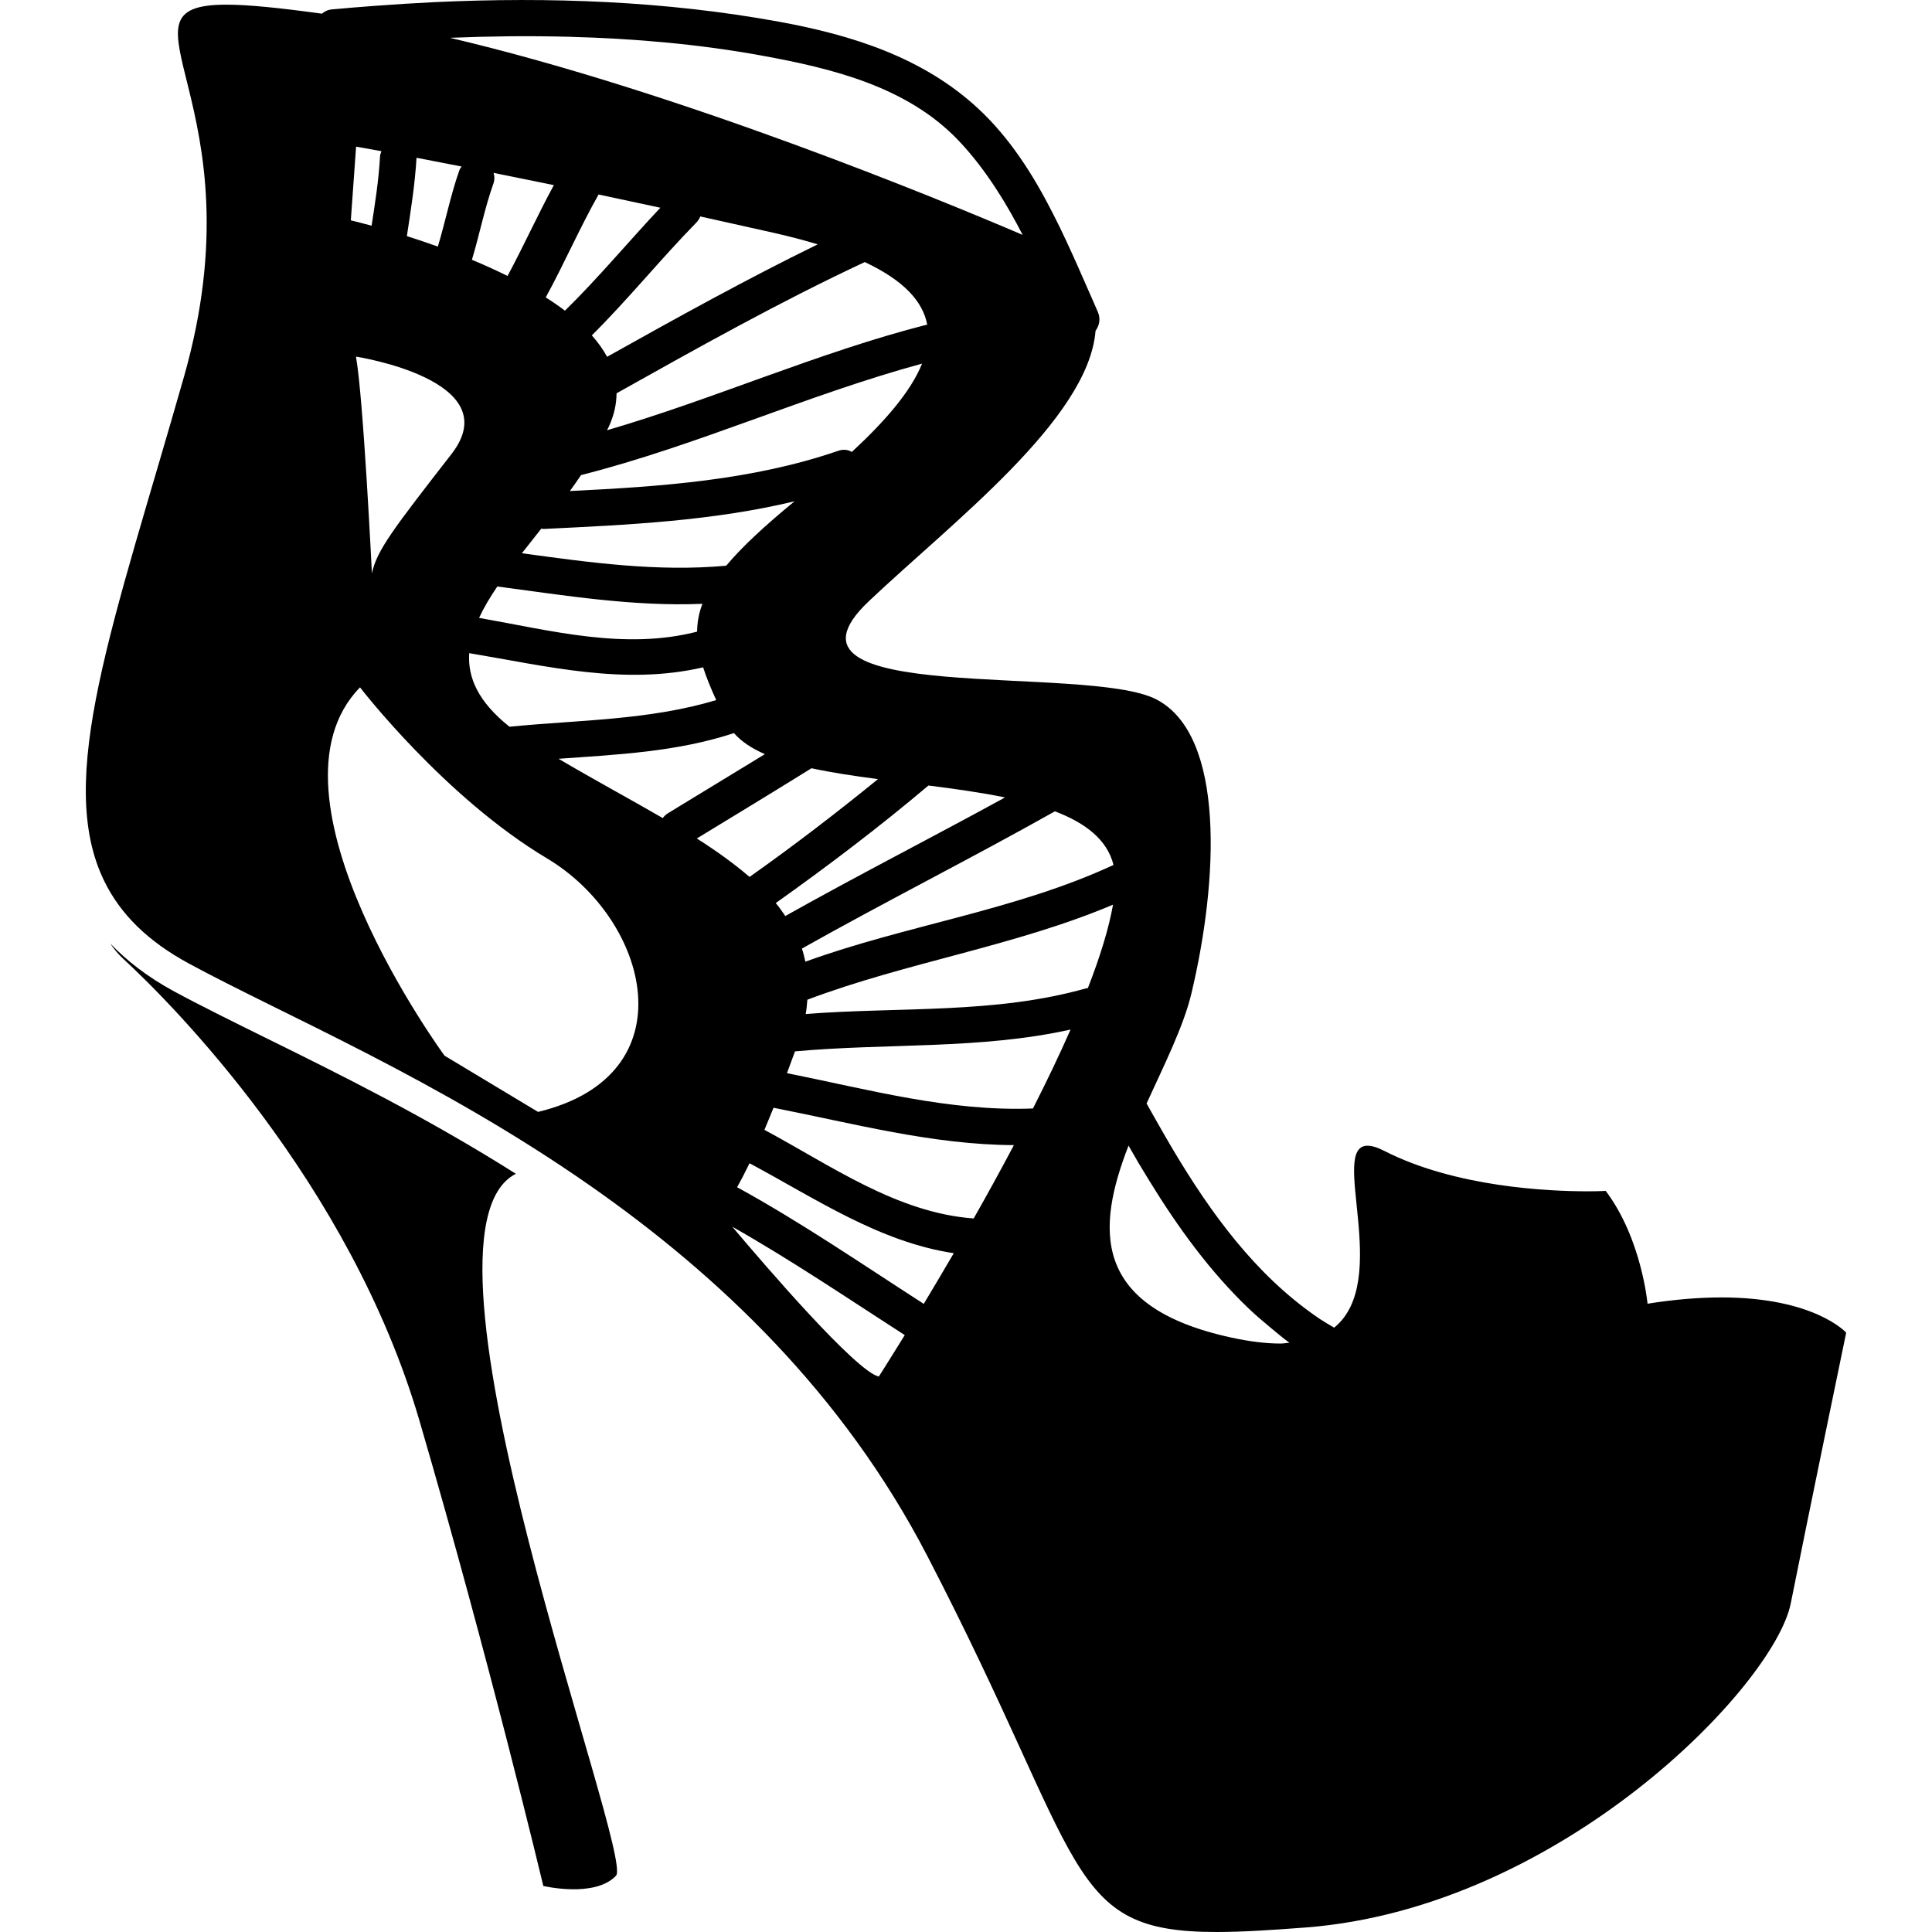
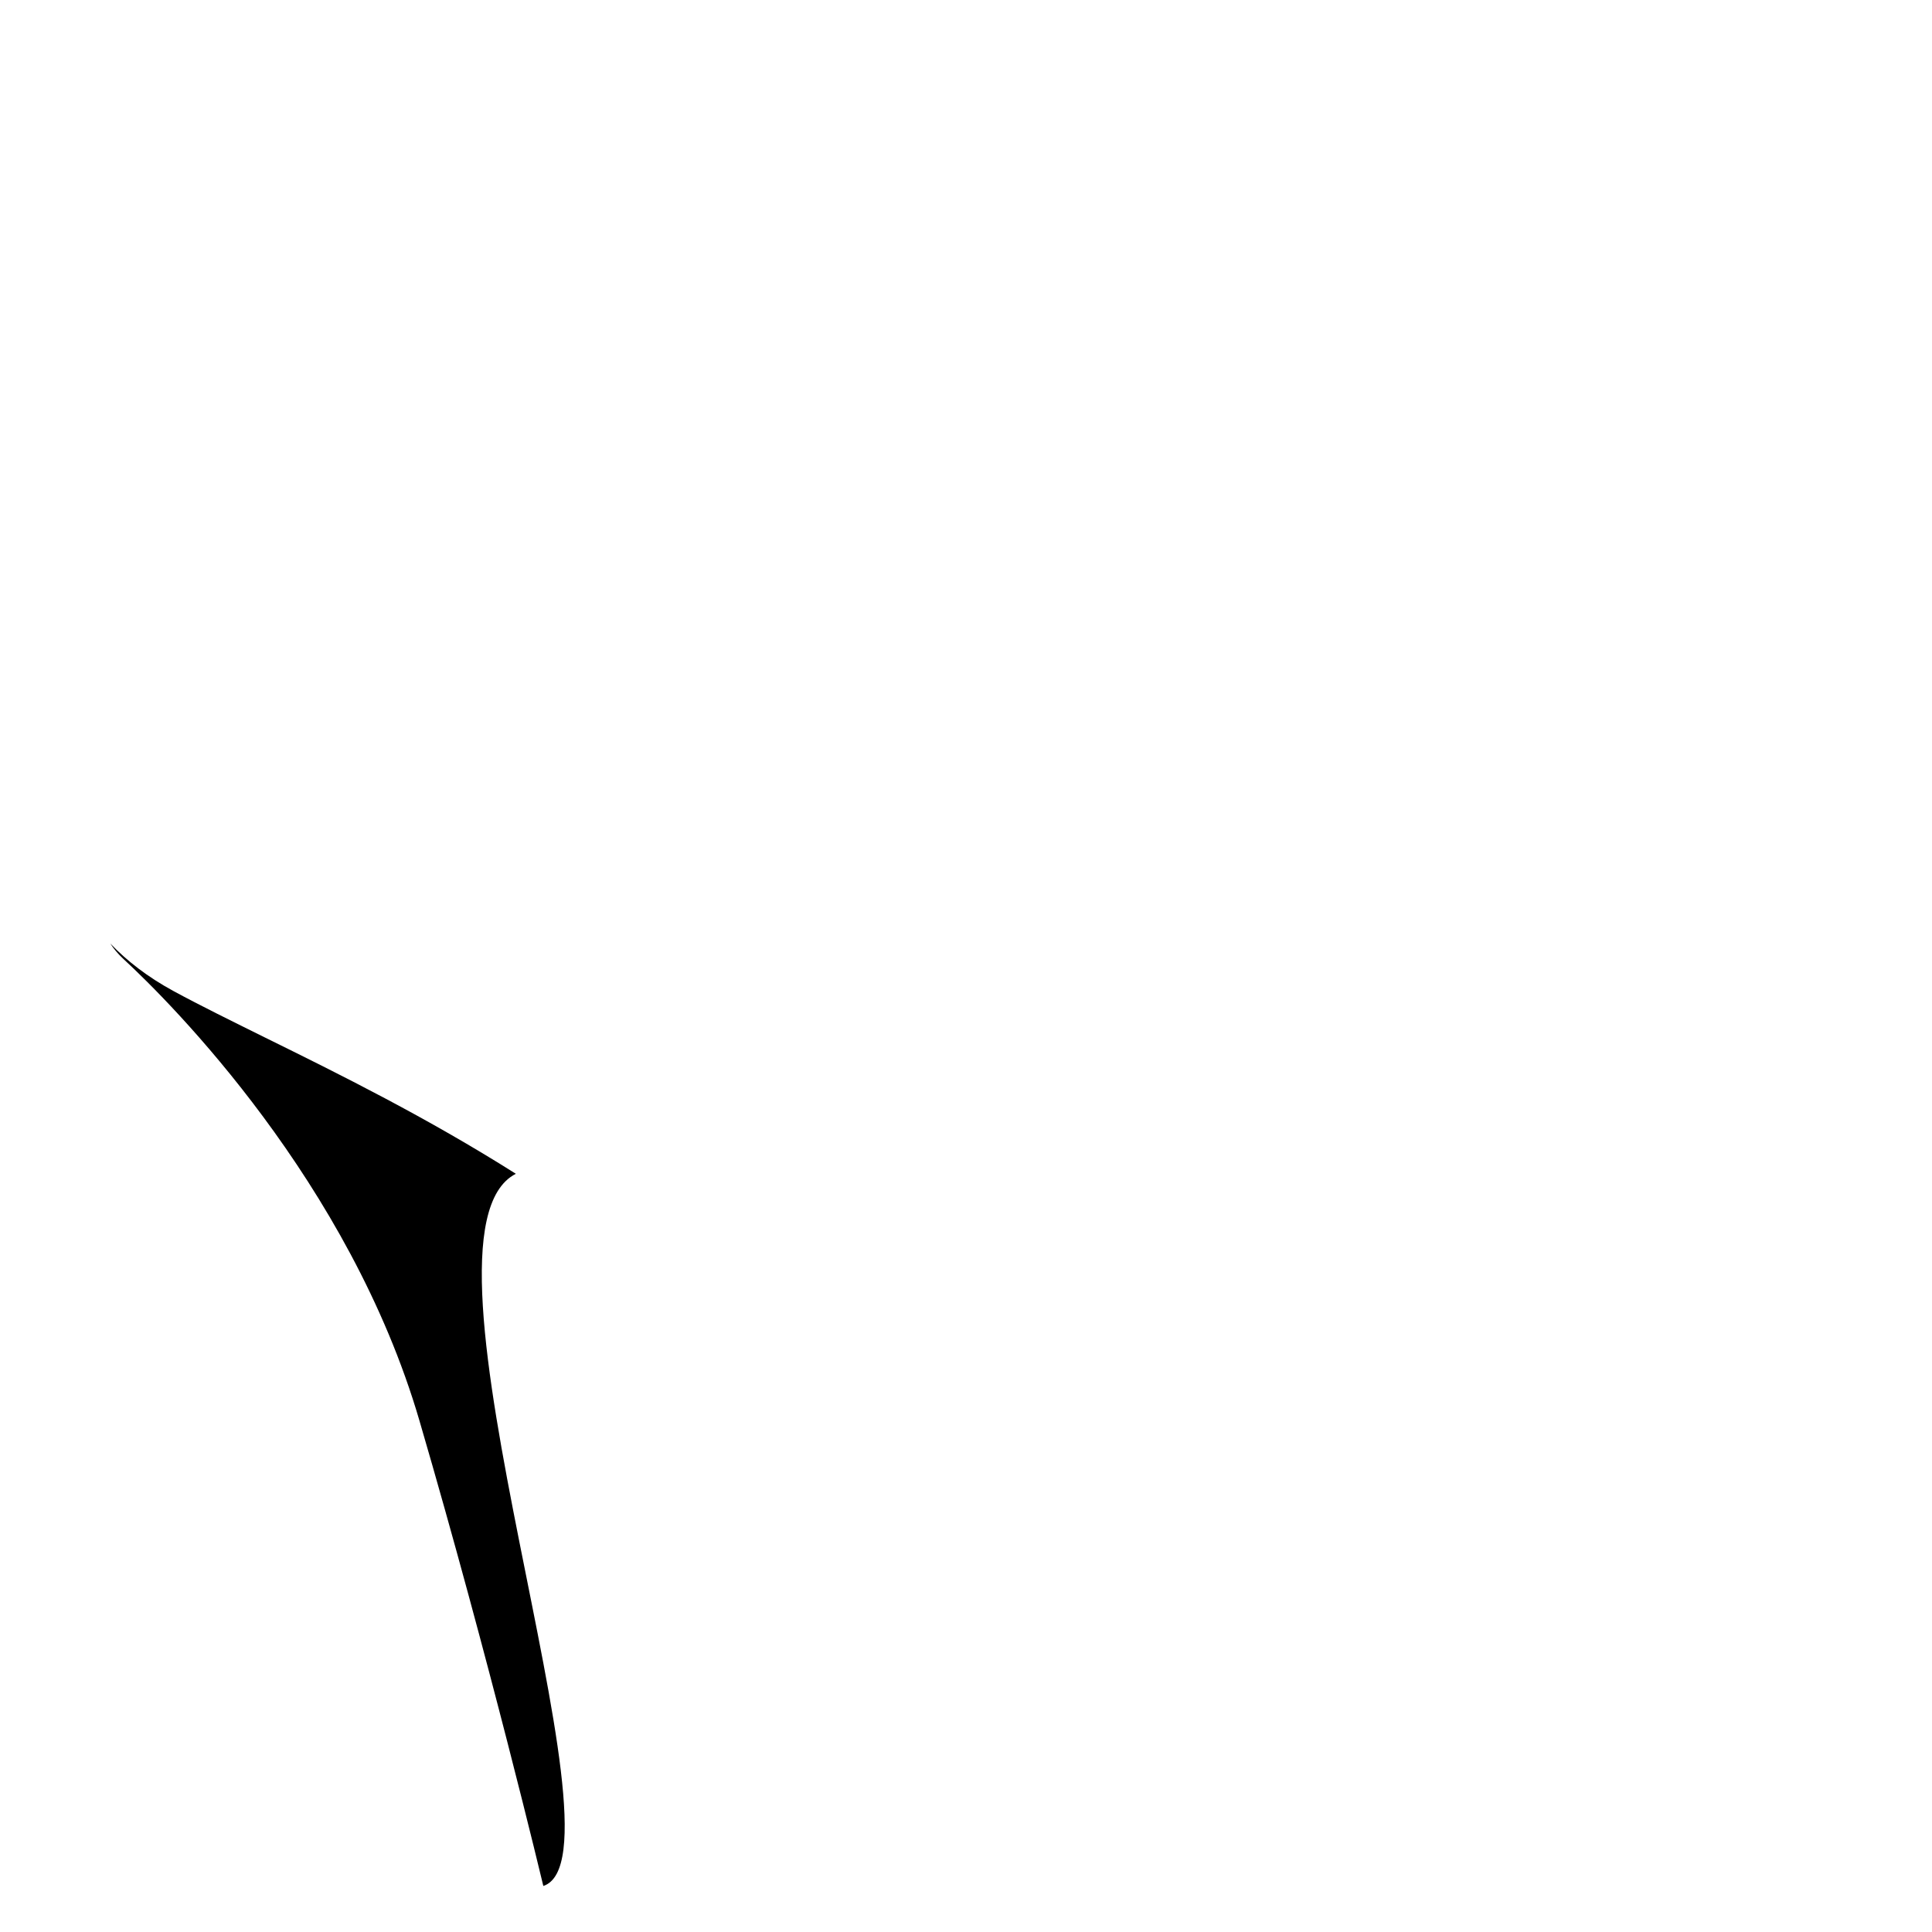
<svg xmlns="http://www.w3.org/2000/svg" fill="#000000" version="1.1" id="Capa_1" width="800px" height="800px" viewBox="0 0 63.871 63.871" xml:space="preserve">
  <g>
    <g>
-       <path d="M17.054,38.805c-2.943-1.862-5.846-3.299-8.273-4.495c-1.113-0.551-2.166-1.069-3.043-1.545    c-0.861-0.468-1.539-0.996-2.092-1.573c0.112,0.171,0.252,0.342,0.434,0.511c1.598,1.474,7.478,7.373,9.786,15.262    c2.308,7.891,4.096,15.384,4.096,15.384s1.704,0.404,2.403-0.339C20.977,61.359,13.126,40.793,17.054,38.805z" />
-       <path d="M54.467,43.1c0,0-0.195-2.155-1.383-3.729c0,0-0.226,0.013-0.609,0.013c-1.288,0-4.359-0.137-6.705-1.333    c-0.233-0.12-0.417-0.174-0.56-0.174c-1.28-0.001,0.81,4.47-1.104,6.015c-0.16-0.095-0.321-0.187-0.474-0.288    c-0.167-0.112-0.329-0.229-0.487-0.349c-1.944-1.467-3.365-3.518-4.6-5.647c-0.108-0.188-0.216-0.374-0.321-0.562    c-0.106-0.189-0.215-0.376-0.319-0.565c0.591-1.293,1.225-2.558,1.481-3.632c0.889-3.724,1.136-8.541-1.161-9.729    c-2.298-1.188-13.197,0.256-9.505-3.241c2.739-2.596,7.267-6.021,7.498-8.943c0.123-0.171,0.178-0.394,0.073-0.631    c-0.075-0.171-0.151-0.345-0.226-0.518c-0.015-0.031-0.028-0.062-0.041-0.092c-0.249-0.572-0.503-1.149-0.77-1.723    c-0.141-0.306-0.289-0.607-0.442-0.907c-0.654-1.285-1.424-2.502-2.477-3.479c-1.827-1.695-4.184-2.431-6.591-2.87    c-3.725-0.679-7.564-0.824-11.363-0.646c-0.677,0.033-1.352,0.075-2.026,0.126c-0.462,0.036-0.925,0.071-1.385,0.115    c-0.138,0.013-0.241,0.07-0.33,0.141C9.233,0.259,8.207,0.154,7.485,0.154c-4.052,0,1.175,3.246-1.402,12.298    c-2.319,8.145-4.291,13.32-2.629,16.691c0.527,1.07,1.414,1.964,2.782,2.706c3.093,1.68,8.242,3.832,13.283,7.355    c4.207,2.941,8.339,6.835,11.139,12.238c5.294,10.211,4.524,12.429,9.558,12.429c0.82,0,1.794-0.06,2.975-0.151    c8.42-0.662,15.469-7.995,16.011-10.715c0.542-2.721,1.832-8.948,1.832-8.948s-1.037-1.165-4.13-1.165    C56.201,42.894,55.394,42.952,54.467,43.1z M36.812,28.595c-3.246,1.507-6.838,1.982-10.187,3.198    c-0.031-0.147-0.066-0.292-0.114-0.434c2.764-1.555,5.6-2.981,8.364-4.537C35.883,27.207,36.604,27.757,36.812,28.595z     M33.226,26.363c-2.412,1.323-4.865,2.573-7.264,3.92c-0.099-0.145-0.2-0.29-0.316-0.428c1.732-1.231,3.425-2.515,5.048-3.886    C31.567,26.079,32.432,26.2,33.226,26.363z M28.161,14.941c-0.12-0.073-0.272-0.098-0.451-0.037    c-2.852,0.979-5.876,1.183-8.87,1.329c0.125-0.173,0.25-0.349,0.369-0.527c3.837-0.973,7.457-2.647,11.274-3.685    C30.103,12.966,29.224,13.957,28.161,14.941z M16.318,5.715c0.607,0.121,1.276,0.257,1.992,0.405    c-0.539,0.992-0.996,2.009-1.531,3.003c-0.388-0.192-0.785-0.372-1.178-0.535c0.252-0.832,0.417-1.691,0.709-2.513    C16.358,5.942,16.349,5.823,16.318,5.715z M18.677,10.271c-0.2-0.152-0.414-0.299-0.635-0.439    c0.616-1.123,1.115-2.284,1.747-3.402c0.645,0.137,1.332,0.284,2.042,0.438C20.771,7.994,19.782,9.187,18.677,10.271z     M23.019,7.36c0.062-0.063,0.103-0.133,0.133-0.204c0.782,0.172,1.587,0.352,2.436,0.543c0.528,0.12,1.009,0.247,1.445,0.379    c-2.366,1.158-4.667,2.432-6.963,3.718c-0.132-0.246-0.303-0.482-0.504-0.709C20.768,9.893,21.833,8.572,23.019,7.36z     M23.222,19.962c-0.12,0.31-0.172,0.613-0.176,0.92c-2.4,0.616-4.819-0.035-7.208-0.455c0.157-0.34,0.364-0.686,0.603-1.038    C18.699,19.689,20.945,20.057,23.222,19.962z M23.245,22.062c0.108,0.335,0.255,0.694,0.432,1.082    c-2.213,0.669-4.544,0.655-6.834,0.881c-1.021-0.813-1.387-1.614-1.331-2.432C18.114,22.028,20.635,22.664,23.245,22.062z     M17.253,18.29c0.208-0.267,0.423-0.538,0.643-0.815c0.027,0.002,0.047,0.014,0.076,0.012c2.769-0.133,5.592-0.264,8.298-0.915    c-0.006,0.004-0.01,0.008-0.015,0.011c-1.006,0.826-1.737,1.51-2.247,2.119C21.735,18.91,19.498,18.597,17.253,18.29z     M20.068,14.224c0.02-0.041,0.042-0.082,0.061-0.123c0.176-0.382,0.251-0.747,0.254-1.099c2.698-1.511,5.396-3.025,8.206-4.338    c1.299,0.609,1.922,1.309,2.064,2.066C27.047,11.65,23.633,13.184,20.068,14.224z M16.805,1.2c0.68-0.008,1.36-0.001,2.04,0.017    c2.135,0.058,4.263,0.242,6.34,0.621c2.331,0.425,4.801,1.025,6.496,2.8c0.48,0.503,0.893,1.054,1.267,1.631    c0.163,0.25,0.317,0.504,0.464,0.764c0.137,0.24,0.269,0.484,0.396,0.732c-2.686-1.149-11.359-4.736-18.934-6.515    C15.516,1.224,16.161,1.207,16.805,1.2z M13.77,5.216c0.431,0.082,0.931,0.178,1.491,0.289c-0.026,0.04-0.056,0.072-0.074,0.123    c-0.292,0.826-0.459,1.688-0.712,2.524c-0.361-0.13-0.705-0.245-1.024-0.346C13.583,6.945,13.719,6.086,13.77,5.216z     M14.924,15.013c-1.902,2.449-2.473,3.184-2.629,3.943c0,0-0.284-5.84-0.527-7.166C11.769,11.791,16.826,12.564,14.924,15.013z     M11.772,4.848c0,0,0.295,0.051,0.838,0.15c-0.021,0.058-0.044,0.113-0.047,0.183c-0.042,0.767-0.161,1.523-0.278,2.28    c-0.429-0.117-0.687-0.176-0.687-0.176L11.772,4.848z M17.788,36.759l-3.092-1.859c0,0-6.299-8.588-2.794-12.176    c0,0,2.795,3.635,6.182,5.654C21.469,30.399,22.817,35.549,17.788,36.759z M21.91,27.045c-1.086-0.63-2.265-1.264-3.444-1.96    c1.95-0.139,3.905-0.228,5.782-0.844c0.006-0.002,0.009-0.006,0.014-0.008c0.244,0.282,0.594,0.511,1.025,0.699    c-1.068,0.653-2.139,1.301-3.208,1.955C22.006,26.932,21.954,26.988,21.91,27.045z M26.827,25.398    c0.675,0.146,1.423,0.258,2.199,0.359c-1.38,1.123-2.792,2.206-4.246,3.234c-0.513-0.441-1.097-0.861-1.744-1.271    C24.301,26.95,25.567,26.182,26.827,25.398z M29.053,45.508c-0.742-0.16-3.732-3.635-4.845-4.954    c1.955,1.106,3.814,2.368,5.703,3.584C29.385,44.991,29.053,45.508,29.053,45.508z M30.539,43.105    c-2.037-1.311-4.038-2.685-6.164-3.853c-0.002-0.002-0.005-0.002-0.007-0.002c0.117-0.207,0.254-0.47,0.411-0.794    c2.18,1.168,4.293,2.604,6.752,2.974C31.176,42.039,30.84,42.604,30.539,43.105z M32.189,40.282    c-2.544-0.188-4.713-1.749-6.917-2.929c0.095-0.224,0.196-0.47,0.301-0.731c2.636,0.517,5.25,1.224,7.946,1.235    C33.078,38.692,32.628,39.51,32.189,40.282z M34.149,36.646c-2.771,0.106-5.438-0.629-8.132-1.168    c0.084-0.226,0.174-0.47,0.265-0.72c3.039-0.277,6.122-0.058,9.11-0.721C35.019,34.888,34.595,35.767,34.149,36.646z     M35.964,32.668c-0.017,0.003-0.03-0.002-0.048,0.003c-3.027,0.859-6.177,0.609-9.28,0.852c0.03-0.163,0.041-0.317,0.055-0.473    c3.309-1.247,6.844-1.764,10.105-3.142C36.657,30.699,36.364,31.641,35.964,32.668z M42.331,44.417    c-0.459,0-0.996-0.061-1.622-0.197c-4.649-1.009-4.461-3.619-3.4-6.346c0.111,0.195,0.224,0.391,0.337,0.585    c0.117,0.196,0.238,0.392,0.357,0.587c0.942,1.534,2.002,2.995,3.285,4.219c0.223,0.213,0.457,0.412,0.695,0.609    c0.212,0.176,0.421,0.354,0.645,0.517C42.527,44.396,42.442,44.417,42.331,44.417z" />
+       <path d="M17.054,38.805c-2.943-1.862-5.846-3.299-8.273-4.495c-1.113-0.551-2.166-1.069-3.043-1.545    c-0.861-0.468-1.539-0.996-2.092-1.573c0.112,0.171,0.252,0.342,0.434,0.511c1.598,1.474,7.478,7.373,9.786,15.262    c2.308,7.891,4.096,15.384,4.096,15.384C20.977,61.359,13.126,40.793,17.054,38.805z" />
    </g>
  </g>
</svg>